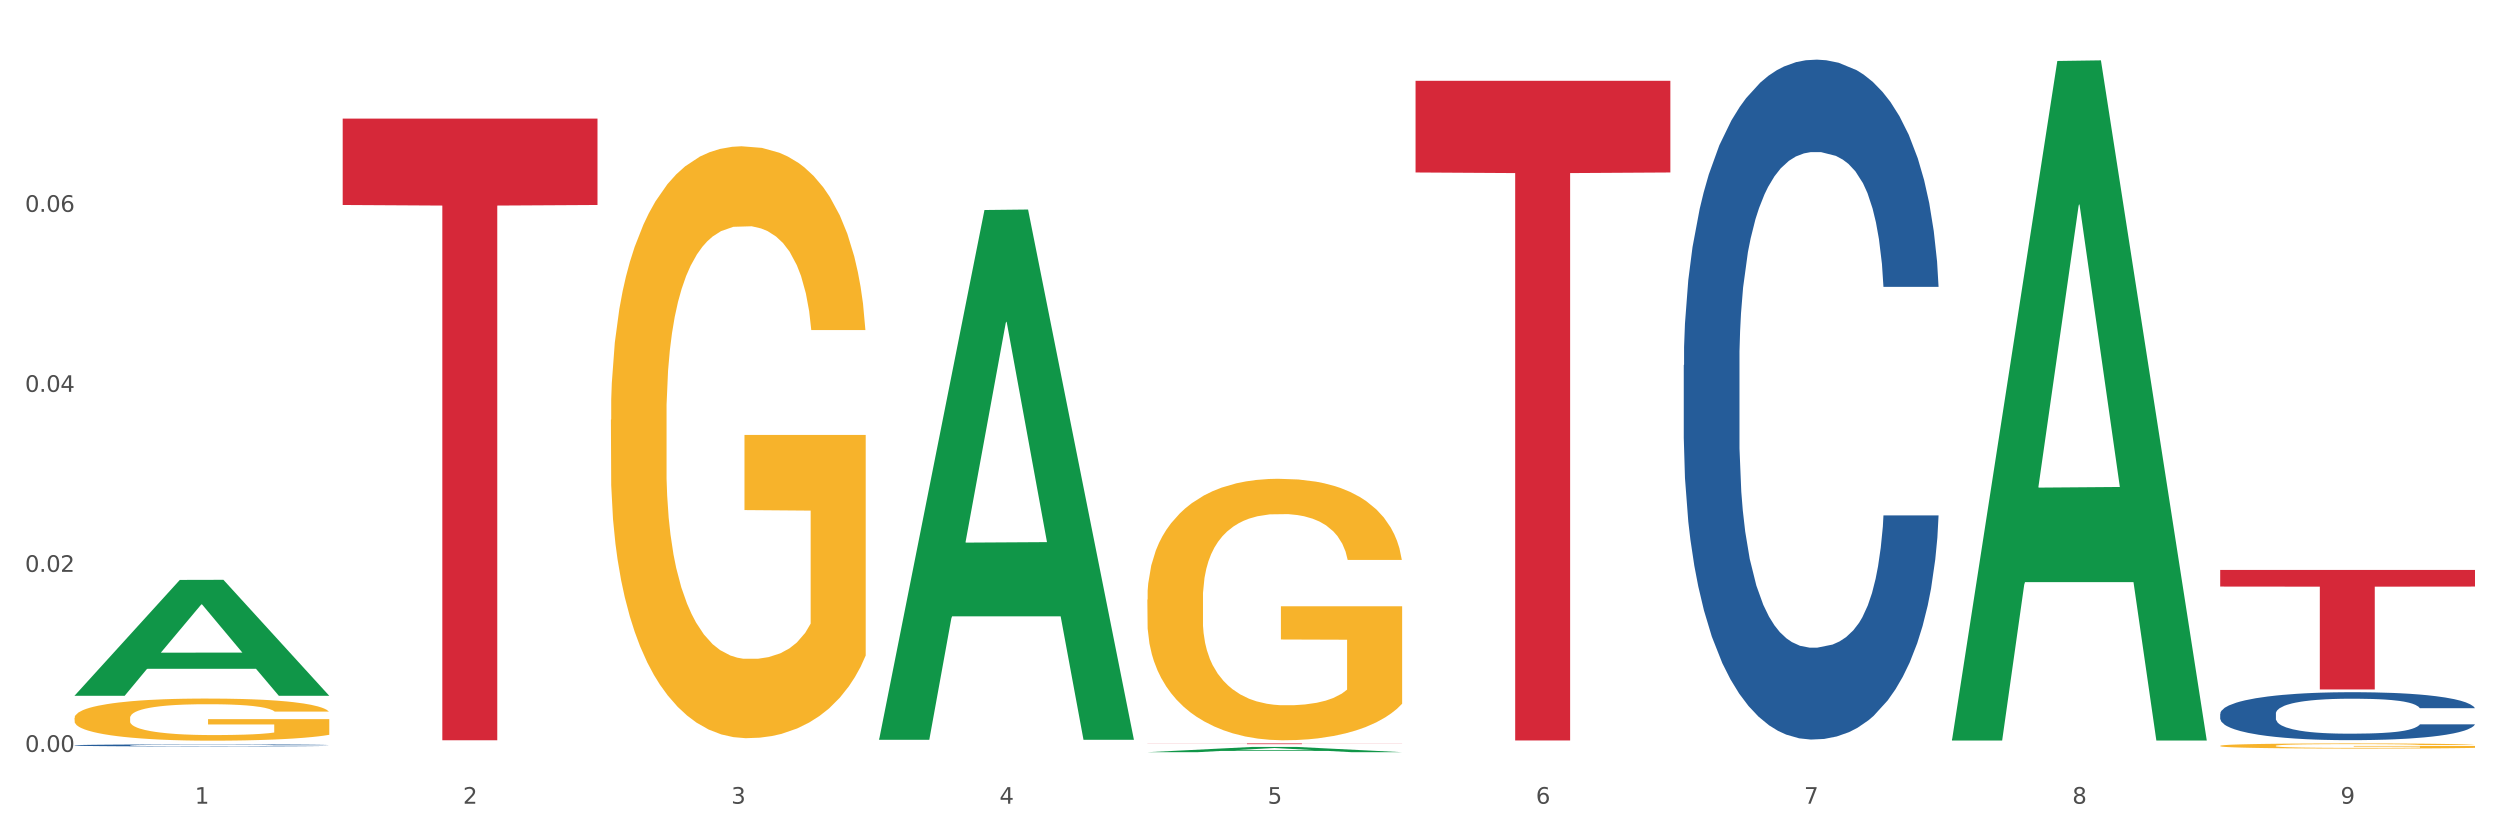
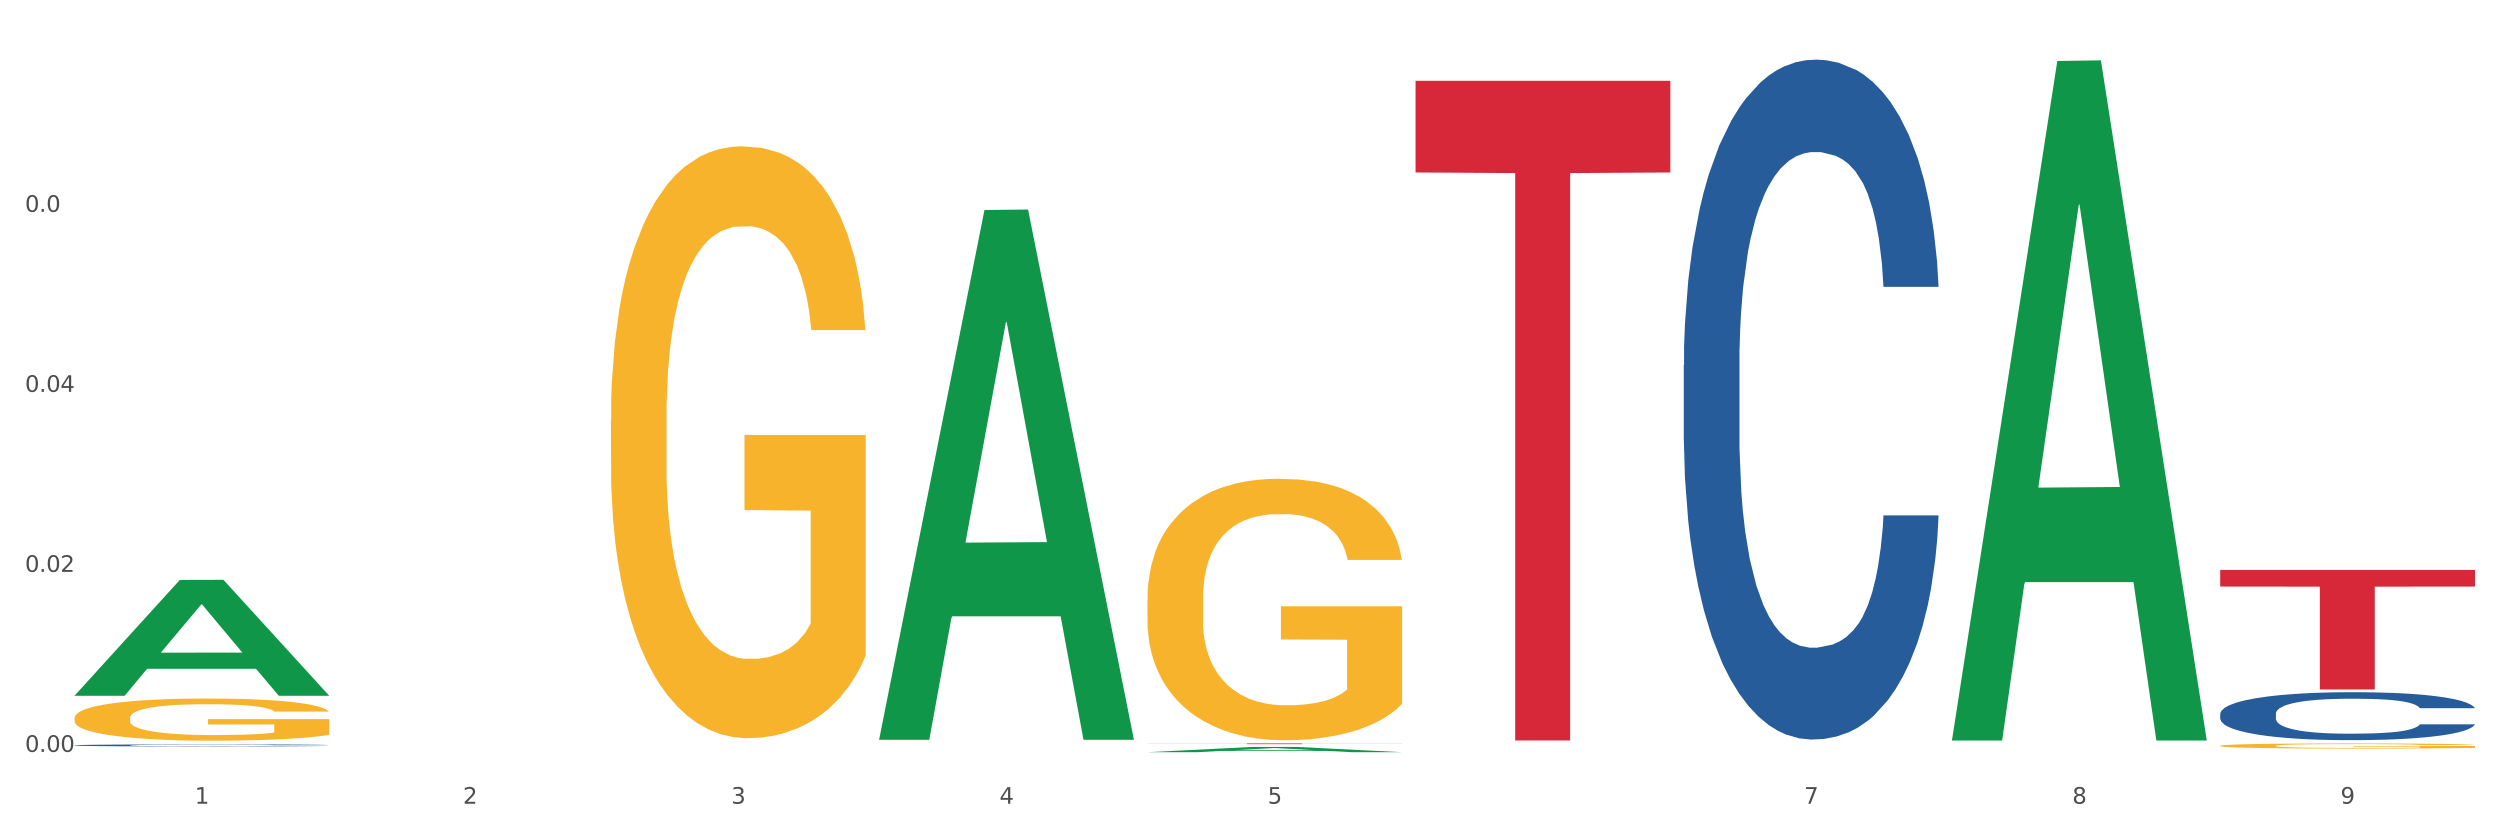
<svg xmlns="http://www.w3.org/2000/svg" xmlns:xlink="http://www.w3.org/1999/xlink" width="1080pt" height="360pt" viewBox="0 0 1080 360" version="1.1">
  <rect x="0" y="0" width="1080" height="360" fill="#333333" stroke="none" />
  <defs>
    <style type="text/css">*{stroke-linejoin: round; stroke-linecap: butt}</style>
  </defs>
  <g id="figure_1">
    <g id="patch_1">
      <path d="M 0 360  L 1080 360  L 1080 0  L 0 0  z " style="fill: #ffffff; stroke: #ffffff; stroke-linejoin: miter" />
    </g>
    <g id="axes_1">
      <g id="matplotlib.axis_1">
        <g id="xtick_1">
          <g id="text_1">
            <g style="fill: #4d4d4d" transform="translate(84.159 347.204) scale(0.096 -0.096)">
              <defs>
                <path id="DejaVuSans-31" d="M 794 531  L 1825 531  L 1825 4091  L 703 3866  L 703 4441  L 1819 4666  L 2450 4666  L 2450 531  L 3481 531  L 3481 0  L 794 0  L 794 531  z " transform="scale(0.016)" />
              </defs>
              <use xlink:href="#DejaVuSans-31" />
            </g>
          </g>
        </g>
        <g id="xtick_2">
          <g id="text_2">
            <g style="fill: #4d4d4d" transform="translate(200.027 347.204) scale(0.096 -0.096)">
              <defs>
                <path id="DejaVuSans-32" d="M 1228 531  L 3431 531  L 3431 0  L 469 0  L 469 531  Q 828 903 1448 1529  Q 2069 2156 2228 2338  Q 2531 2678 2651 2914  Q 2772 3150 2772 3378  Q 2772 3750 2511 3984  Q 2250 4219 1831 4219  Q 1534 4219 1204 4116  Q 875 4013 500 3803  L 500 4441  Q 881 4594 1212 4672  Q 1544 4750 1819 4750  Q 2544 4750 2975 4387  Q 3406 4025 3406 3419  Q 3406 3131 3298 2873  Q 3191 2616 2906 2266  Q 2828 2175 2409 1742  Q 1991 1309 1228 531  z " transform="scale(0.016)" />
              </defs>
              <use xlink:href="#DejaVuSans-32" />
            </g>
          </g>
        </g>
        <g id="xtick_3">
          <g id="text_3">
            <g style="fill: #4d4d4d" transform="translate(315.896 347.204) scale(0.096 -0.096)">
              <defs>
                <path id="DejaVuSans-33" d="M 2597 2516  Q 3050 2419 3304 2112  Q 3559 1806 3559 1356  Q 3559 666 3084 287  Q 2609 -91 1734 -91  Q 1441 -91 1130 -33  Q 819 25 488 141  L 488 750  Q 750 597 1062 519  Q 1375 441 1716 441  Q 2309 441 2620 675  Q 2931 909 2931 1356  Q 2931 1769 2642 2001  Q 2353 2234 1838 2234  L 1294 2234  L 1294 2753  L 1863 2753  Q 2328 2753 2575 2939  Q 2822 3125 2822 3475  Q 2822 3834 2567 4026  Q 2313 4219 1838 4219  Q 1578 4219 1281 4162  Q 984 4106 628 3988  L 628 4550  Q 988 4650 1302 4700  Q 1616 4750 1894 4750  Q 2613 4750 3031 4423  Q 3450 4097 3450 3541  Q 3450 3153 3228 2886  Q 3006 2619 2597 2516  z " transform="scale(0.016)" />
              </defs>
              <use xlink:href="#DejaVuSans-33" />
            </g>
          </g>
        </g>
        <g id="xtick_4">
          <g id="text_4">
            <g style="fill: #4d4d4d" transform="translate(431.765 347.204) scale(0.096 -0.096)">
              <defs>
                <path id="DejaVuSans-34" d="M 2419 4116  L 825 1625  L 2419 1625  L 2419 4116  z M 2253 4666  L 3047 4666  L 3047 1625  L 3713 1625  L 3713 1100  L 3047 1100  L 3047 0  L 2419 0  L 2419 1100  L 313 1100  L 313 1709  L 2253 4666  z " transform="scale(0.016)" />
              </defs>
              <use xlink:href="#DejaVuSans-34" />
            </g>
          </g>
        </g>
        <g id="xtick_5">
          <g id="text_5">
            <g style="fill: #4d4d4d" transform="translate(547.634 347.204) scale(0.096 -0.096)">
              <defs>
                <path id="DejaVuSans-35" d="M 691 4666  L 3169 4666  L 3169 4134  L 1269 4134  L 1269 2991  Q 1406 3038 1543 3061  Q 1681 3084 1819 3084  Q 2600 3084 3056 2656  Q 3513 2228 3513 1497  Q 3513 744 3044 326  Q 2575 -91 1722 -91  Q 1428 -91 1123 -41  Q 819 9 494 109  L 494 744  Q 775 591 1075 516  Q 1375 441 1709 441  Q 2250 441 2565 725  Q 2881 1009 2881 1497  Q 2881 1984 2565 2268  Q 2250 2553 1709 2553  Q 1456 2553 1204 2497  Q 953 2441 691 2322  L 691 4666  z " transform="scale(0.016)" />
              </defs>
              <use xlink:href="#DejaVuSans-35" />
            </g>
          </g>
        </g>
        <g id="xtick_6">
          <g id="text_6">
            <g style="fill: #4d4d4d" transform="translate(663.502 347.204) scale(0.096 -0.096)">
              <defs>
-                 <path id="DejaVuSans-36" d="M 2113 2584  Q 1688 2584 1439 2293  Q 1191 2003 1191 1497  Q 1191 994 1439 701  Q 1688 409 2113 409  Q 2538 409 2786 701  Q 3034 994 3034 1497  Q 3034 2003 2786 2293  Q 2538 2584 2113 2584  z M 3366 4563  L 3366 3988  Q 3128 4100 2886 4159  Q 2644 4219 2406 4219  Q 1781 4219 1451 3797  Q 1122 3375 1075 2522  Q 1259 2794 1537 2939  Q 1816 3084 2150 3084  Q 2853 3084 3261 2657  Q 3669 2231 3669 1497  Q 3669 778 3244 343  Q 2819 -91 2113 -91  Q 1303 -91 875 529  Q 447 1150 447 2328  Q 447 3434 972 4092  Q 1497 4750 2381 4750  Q 2619 4750 2861 4703  Q 3103 4656 3366 4563  z " transform="scale(0.016)" />
-               </defs>
+                 </defs>
              <use xlink:href="#DejaVuSans-36" />
            </g>
          </g>
        </g>
        <g id="xtick_7">
          <g id="text_7">
            <g style="fill: #4d4d4d" transform="translate(779.371 347.204) scale(0.096 -0.096)">
              <defs>
                <path id="DejaVuSans-37" d="M 525 4666  L 3525 4666  L 3525 4397  L 1831 0  L 1172 0  L 2766 4134  L 525 4134  L 525 4666  z " transform="scale(0.016)" />
              </defs>
              <use xlink:href="#DejaVuSans-37" />
            </g>
          </g>
        </g>
        <g id="xtick_8">
          <g id="text_8">
            <g style="fill: #4d4d4d" transform="translate(895.24 347.204) scale(0.096 -0.096)">
              <defs>
                <path id="DejaVuSans-38" d="M 2034 2216  Q 1584 2216 1326 1975  Q 1069 1734 1069 1313  Q 1069 891 1326 650  Q 1584 409 2034 409  Q 2484 409 2743 651  Q 3003 894 3003 1313  Q 3003 1734 2745 1975  Q 2488 2216 2034 2216  z M 1403 2484  Q 997 2584 770 2862  Q 544 3141 544 3541  Q 544 4100 942 4425  Q 1341 4750 2034 4750  Q 2731 4750 3128 4425  Q 3525 4100 3525 3541  Q 3525 3141 3298 2862  Q 3072 2584 2669 2484  Q 3125 2378 3379 2068  Q 3634 1759 3634 1313  Q 3634 634 3220 271  Q 2806 -91 2034 -91  Q 1263 -91 848 271  Q 434 634 434 1313  Q 434 1759 690 2068  Q 947 2378 1403 2484  z M 1172 3481  Q 1172 3119 1398 2916  Q 1625 2713 2034 2713  Q 2441 2713 2670 2916  Q 2900 3119 2900 3481  Q 2900 3844 2670 4047  Q 2441 4250 2034 4250  Q 1625 4250 1398 4047  Q 1172 3844 1172 3481  z " transform="scale(0.016)" />
              </defs>
              <use xlink:href="#DejaVuSans-38" />
            </g>
          </g>
        </g>
        <g id="xtick_9">
          <g id="text_9">
            <g style="fill: #4d4d4d" transform="translate(1011.108 347.204) scale(0.096 -0.096)">
              <defs>
                <path id="DejaVuSans-39" d="M 703 97  L 703 672  Q 941 559 1184 500  Q 1428 441 1663 441  Q 2288 441 2617 861  Q 2947 1281 2994 2138  Q 2813 1869 2534 1725  Q 2256 1581 1919 1581  Q 1219 1581 811 2004  Q 403 2428 403 3163  Q 403 3881 828 4315  Q 1253 4750 1959 4750  Q 2769 4750 3195 4129  Q 3622 3509 3622 2328  Q 3622 1225 3098 567  Q 2575 -91 1691 -91  Q 1453 -91 1209 -44  Q 966 3 703 97  z M 1959 2075  Q 2384 2075 2632 2365  Q 2881 2656 2881 3163  Q 2881 3666 2632 3958  Q 2384 4250 1959 4250  Q 1534 4250 1286 3958  Q 1038 3666 1038 3163  Q 1038 2656 1286 2365  Q 1534 2075 1959 2075  z " transform="scale(0.016)" />
              </defs>
              <use xlink:href="#DejaVuSans-39" />
            </g>
          </g>
        </g>
        <g id="xtick_10" />
        <g id="xtick_11" />
        <g id="xtick_12" />
        <g id="xtick_13" />
        <g id="xtick_14" />
        <g id="xtick_15" />
        <g id="xtick_16" />
        <g id="xtick_17" />
      </g>
      <g id="matplotlib.axis_2">
        <g id="ytick_1">
          <g id="text_10">
            <g style="fill: #4d4d4d" transform="translate(10.8 324.808) scale(0.096 -0.096)">
              <defs>
                <path id="DejaVuSans-30" d="M 2034 4250  Q 1547 4250 1301 3770  Q 1056 3291 1056 2328  Q 1056 1369 1301 889  Q 1547 409 2034 409  Q 2525 409 2770 889  Q 3016 1369 3016 2328  Q 3016 3291 2770 3770  Q 2525 4250 2034 4250  z M 2034 4750  Q 2819 4750 3233 4129  Q 3647 3509 3647 2328  Q 3647 1150 3233 529  Q 2819 -91 2034 -91  Q 1250 -91 836 529  Q 422 1150 422 2328  Q 422 3509 836 4129  Q 1250 4750 2034 4750  z " transform="scale(0.016)" />
                <path id="DejaVuSans-2e" d="M 684 794  L 1344 794  L 1344 0  L 684 0  L 684 794  z " transform="scale(0.016)" />
              </defs>
              <use xlink:href="#DejaVuSans-30" />
              <use xlink:href="#DejaVuSans-2e" transform="translate(63.623 0)" />
              <use xlink:href="#DejaVuSans-30" transform="translate(95.41 0)" />
              <use xlink:href="#DejaVuSans-30" transform="translate(159.033 0)" />
            </g>
          </g>
        </g>
        <g id="ytick_2">
          <g id="text_11">
            <g style="fill: #4d4d4d" transform="translate(10.8 247.043) scale(0.096 -0.096)">
              <use xlink:href="#DejaVuSans-30" />
              <use xlink:href="#DejaVuSans-2e" transform="translate(63.623 0)" />
              <use xlink:href="#DejaVuSans-30" transform="translate(95.41 0)" />
              <use xlink:href="#DejaVuSans-32" transform="translate(159.033 0)" />
            </g>
          </g>
        </g>
        <g id="ytick_3">
          <g id="text_12">
            <g style="fill: #4d4d4d" transform="translate(10.8 169.279) scale(0.096 -0.096)">
              <use xlink:href="#DejaVuSans-30" />
              <use xlink:href="#DejaVuSans-2e" transform="translate(63.623 0)" />
              <use xlink:href="#DejaVuSans-30" transform="translate(95.41 0)" />
              <use xlink:href="#DejaVuSans-34" transform="translate(159.033 0)" />
            </g>
          </g>
        </g>
        <g id="ytick_4">
          <g id="text_13">
            <g style="fill: #4d4d4d" transform="translate(10.8 91.515) scale(0.096 -0.096)">
              <use xlink:href="#DejaVuSans-30" />
              <use xlink:href="#DejaVuSans-2e" transform="translate(63.623 0)" />
              <use xlink:href="#DejaVuSans-30" transform="translate(95.41 0)" />
              <use xlink:href="#DejaVuSans-36" transform="translate(159.033 0)" />
            </g>
          </g>
        </g>
        <g id="ytick_5" />
        <g id="ytick_6" />
        <g id="ytick_7" />
        <g id="ytick_8" />
      </g>
      <g id="PolyCollection_1">
        <path d="M 32.175 300.498  L 32.288 300.451  L 77.68 250.524  L 96.518 250.477  L 142.25 300.592  L 120.462 300.592  L 110.589 288.922  L 63.722 288.922  L 63.382 289.11  L 53.85 300.592  L 32.175 300.592  L 32.175 300.498  L 69.623 281.957  L 104.689 281.91  L 87.326 261.159  L 87.099 261.064  L 86.872 261.206  L 69.51 281.91  L 69.623 281.957  L 32.175 300.498  z " clip-path="url(#pd8a0076e29)" style="fill: #109648" />
        <path d="M 495.65 259.03  L 495.78 258.927  L 495.78 255.213  L 496.04 252.015  L 497.339 244.277  L 499.289 237.88  L 500.718 234.476  L 502.148 231.69  L 503.837 228.904  L 505.917 226.016  L 509.685 221.786  L 512.025 219.619  L 514.884 217.349  L 520.082 214.048  L 523.851 212.191  L 527.75 210.643  L 534.118 208.786  L 538.276 207.961  L 542.695 207.342  L 548.023 206.929  L 552.052 206.826  L 560.889 207.135  L 568.427 208.064  L 572.066 208.786  L 576.744 210.024  L 579.214 210.849  L 583.242 212.5  L 587.401 214.667  L 590.26 216.524  L 594.549 220.032  L 597.798 223.539  L 600.787 227.873  L 602.346 230.865  L 603.516 233.65  L 604.556 236.849  L 605.595 241.904  L 582.203 241.904  L 581.293 238.293  L 579.863 234.888  L 577.784 231.587  L 575.965 229.523  L 572.846 226.944  L 569.986 225.293  L 566.997 224.055  L 563.359 223.024  L 560.499 222.508  L 556.471 222.095  L 548.543 222.198  L 543.215 223.024  L 539.576 224.055  L 537.237 224.984  L 535.157 226.016  L 532.818 227.46  L 530.089 229.627  L 528.14 231.587  L 526.19 234.063  L 524.631 236.539  L 523.201 239.428  L 522.032 242.523  L 521.122 245.721  L 520.342 249.642  L 519.692 256.142  L 519.692 270.276  L 519.952 273.474  L 520.602 277.704  L 521.382 280.903  L 522.681 284.72  L 523.851 287.299  L 526.06 291.014  L 528.529 294.109  L 530.479 296.069  L 532.428 297.72  L 535.807 299.99  L 539.576 301.847  L 542.825 302.982  L 547.244 304.013  L 550.233 304.426  L 552.832 304.632  L 559.2 304.632  L 563.748 304.323  L 568.817 303.601  L 572.716 302.672  L 575.965 301.537  L 579.603 299.68  L 581.943 297.926  L 581.943 276.363  L 553.352 276.26  L 553.352 261.919  L 605.725 261.919  L 605.725 304.013  L 603.516 306.18  L 601.047 308.14  L 598.447 309.894  L 594.549 312.061  L 589.87 314.124  L 585.711 315.568  L 581.293 316.806  L 576.094 317.941  L 569.337 318.973  L 565.178 319.386  L 559.98 319.695  L 553.871 319.798  L 548.543 319.592  L 543.345 319.076  L 537.887 318.148  L 532.558 316.806  L 528.529 315.465  L 524.501 313.815  L 520.212 311.648  L 516.833 309.584  L 514.234 307.727  L 511.375 305.354  L 508.256 302.259  L 505.917 299.474  L 503.837 296.585  L 501.628 292.871  L 500.068 289.672  L 498.509 285.649  L 497.599 282.657  L 496.56 278.014  L 495.78 271.514  L 495.65 259.03  z " clip-path="url(#pd8a0076e29)" style="fill: #f7b32b" />
        <path d="M 959.125 322.19  L 959.255 322.187  L 959.255 322.114  L 959.515 322.051  L 960.814 321.899  L 962.764 321.773  L 964.193 321.705  L 965.623 321.651  L 967.312 321.596  L 969.391 321.539  L 973.16 321.455  L 975.5 321.413  L 978.359 321.368  L 983.557 321.303  L 987.326 321.266  L 991.225 321.236  L 997.593 321.199  L 1001.751 321.183  L 1006.17 321.17  L 1011.498 321.162  L 1015.527 321.16  L 1024.364 321.166  L 1031.902 321.185  L 1035.541 321.199  L 1040.219 321.223  L 1042.688 321.24  L 1046.717 321.272  L 1050.876 321.315  L 1053.735 321.352  L 1058.024 321.421  L 1061.273 321.49  L 1064.262 321.575  L 1065.821 321.634  L 1066.991 321.689  L 1068.03 321.752  L 1069.07 321.852  L 1045.677 321.852  L 1044.768 321.781  L 1043.338 321.714  L 1041.259 321.648  L 1039.439 321.608  L 1036.32 321.557  L 1033.461 321.524  L 1030.472 321.5  L 1026.833 321.48  L 1023.974 321.469  L 1019.946 321.461  L 1012.018 321.463  L 1006.69 321.48  L 1003.051 321.5  L 1000.712 321.518  L 998.632 321.539  L 996.293 321.567  L 993.564 321.61  L 991.614 321.648  L 989.665 321.697  L 988.106 321.746  L 986.676 321.803  L 985.506 321.864  L 984.597 321.927  L 983.817 322.004  L 983.167 322.133  L 983.167 322.411  L 983.427 322.474  L 984.077 322.558  L 984.857 322.621  L 986.156 322.696  L 987.326 322.747  L 989.535 322.82  L 992.004 322.881  L 993.954 322.92  L 995.903 322.952  L 999.282 322.997  L 1003.051 323.034  L 1006.3 323.056  L 1010.718 323.076  L 1013.708 323.084  L 1016.307 323.089  L 1022.675 323.089  L 1027.223 323.082  L 1032.292 323.068  L 1036.19 323.05  L 1039.439 323.028  L 1043.078 322.991  L 1045.418 322.956  L 1045.418 322.531  L 1016.827 322.529  L 1016.827 322.246  L 1069.2 322.246  L 1069.2 323.076  L 1066.991 323.119  L 1064.521 323.158  L 1061.922 323.192  L 1058.024 323.235  L 1053.345 323.276  L 1049.186 323.304  L 1044.768 323.329  L 1039.569 323.351  L 1032.811 323.371  L 1028.653 323.379  L 1023.454 323.385  L 1017.346 323.388  L 1012.018 323.383  L 1006.82 323.373  L 1001.361 323.355  L 996.033 323.329  L 992.004 323.302  L 987.976 323.27  L 983.687 323.227  L 980.308 323.186  L 977.709 323.15  L 974.85 323.103  L 971.731 323.042  L 969.391 322.987  L 967.312 322.93  L 965.103 322.857  L 963.543 322.794  L 961.984 322.714  L 961.074 322.655  L 960.034 322.564  L 959.255 322.436  L 959.125 322.19  z " clip-path="url(#pd8a0076e29)" style="fill: #f7b32b" />
        <path d="M 959.125 308.34  L 959.255 308.321  L 959.255 307.791  L 959.645 307.072  L 961.076 305.747  L 962.898 304.744  L 966.021 303.571  L 967.712 303.079  L 969.924 302.53  L 974.478 301.641  L 979.683 300.884  L 983.326 300.467  L 986.058 300.202  L 992.173 299.729  L 995.686 299.521  L 999.33 299.351  L 1002.452 299.237  L 1007.657 299.105  L 1011.82 299.048  L 1016.635 299.029  L 1020.668 299.048  L 1026.003 299.124  L 1033.809 299.351  L 1036.802 299.483  L 1040.835 299.71  L 1044.999 300.013  L 1048.382 300.316  L 1052.285 300.751  L 1056.319 301.319  L 1060.222 302.038  L 1062.955 302.7  L 1065.167 303.401  L 1067.118 304.252  L 1068.549 305.179  L 1069.2 305.955  L 1045.389 305.955  L 1044.739 305.255  L 1043.438 304.498  L 1042.137 303.987  L 1040.705 303.571  L 1038.493 303.098  L 1036.542 302.795  L 1033.289 302.435  L 1030.296 302.208  L 1027.824 302.076  L 1024.832 301.962  L 1018.456 301.849  L 1013.902 301.849  L 1011.04 301.887  L 1007.527 301.981  L 1004.534 302.114  L 1001.021 302.341  L 998.289 302.587  L 995.556 302.908  L 993.995 303.136  L 991.653 303.552  L 990.092 303.893  L 988.01 304.479  L 986.839 304.895  L 984.757 305.974  L 983.846 306.769  L 983.456 307.318  L 983.196 307.923  L 983.196 310.875  L 983.976 312.2  L 984.627 312.768  L 985.668 313.411  L 987.619 314.244  L 990.482 315.058  L 993.474 315.644  L 995.947 316.004  L 998.289 316.269  L 1000.631 316.477  L 1003.493 316.666  L 1005.835 316.78  L 1009.348 316.893  L 1013.512 316.95  L 1016.765 316.95  L 1023.4 316.855  L 1026.393 316.761  L 1029.255 316.628  L 1032.378 316.42  L 1034.85 316.193  L 1036.282 316.023  L 1038.624 315.663  L 1040.445 315.285  L 1042.006 314.849  L 1043.047 314.471  L 1044.218 313.903  L 1045.129 313.26  L 1045.389 312.919  L 1069.2 312.919  L 1068.68 313.6  L 1067.769 314.263  L 1065.947 315.152  L 1064.516 315.663  L 1062.304 316.288  L 1059.962 316.818  L 1056.709 317.404  L 1053.717 317.839  L 1050.594 318.218  L 1047.211 318.559  L 1041.096 319.032  L 1038.884 319.164  L 1034.2 319.391  L 1030.557 319.524  L 1025.222 319.656  L 1019.757 319.732  L 1014.032 319.751  L 1008.958 319.713  L 1003.363 319.599  L 999.85 319.486  L 995.947 319.315  L 991.393 319.051  L 987.099 318.729  L 983.065 318.35  L 979.292 317.915  L 975.779 317.423  L 971.225 316.609  L 967.842 315.815  L 965.37 315.077  L 963.679 314.452  L 961.987 313.657  L 961.076 313.108  L 959.645 311.784  L 959.125 310.554  L 959.125 308.34  z " clip-path="url(#pd8a0076e29)" style="fill: #255c99" />
        <path d="M 727.387 157.739  L 727.517 157.47  L 727.517 149.959  L 727.908 139.766  L 729.339 120.988  L 731.161 106.771  L 734.283 90.14  L 735.975 83.165  L 738.187 75.386  L 742.741 62.778  L 747.945 52.048  L 751.588 46.147  L 754.321 42.391  L 760.436 35.685  L 763.949 32.734  L 767.592 30.32  L 770.715 28.71  L 775.919 26.832  L 780.083 26.028  L 784.897 25.759  L 788.931 26.028  L 794.265 27.101  L 802.072 30.32  L 805.065 32.198  L 809.098 35.417  L 813.262 39.709  L 816.645 44.001  L 820.548 50.17  L 824.581 58.218  L 828.485 68.411  L 831.217 77.8  L 833.429 87.725  L 835.381 99.797  L 836.812 112.941  L 837.463 123.939  L 813.652 123.939  L 813.001 114.014  L 811.7 103.284  L 810.399 96.041  L 808.968 90.14  L 806.756 83.433  L 804.804 79.141  L 801.551 74.045  L 798.559 70.826  L 796.087 68.948  L 793.094 67.338  L 786.719 65.729  L 782.165 65.729  L 779.302 66.265  L 775.789 67.607  L 772.797 69.484  L 769.284 72.703  L 766.551 76.191  L 763.819 80.751  L 762.257 83.97  L 759.915 89.871  L 758.354 94.7  L 756.272 103.016  L 755.101 108.917  L 753.019 124.207  L 752.109 135.474  L 751.718 143.253  L 751.458 151.837  L 751.458 193.684  L 752.239 212.462  L 752.889 220.509  L 753.93 229.63  L 755.882 241.433  L 758.744 252.967  L 761.737 261.283  L 764.209 266.38  L 766.551 270.135  L 768.893 273.086  L 771.756 275.769  L 774.098 277.378  L 777.611 278.988  L 781.774 279.792  L 785.027 279.792  L 791.663 278.451  L 794.656 277.11  L 797.518 275.232  L 800.641 272.281  L 803.113 269.062  L 804.544 266.648  L 806.886 261.551  L 808.708 256.186  L 810.269 250.017  L 811.31 244.652  L 812.481 236.604  L 813.392 227.484  L 813.652 222.655  L 837.463 222.655  L 836.942 232.312  L 836.031 241.701  L 834.21 254.309  L 832.779 261.551  L 830.567 270.404  L 828.225 277.915  L 824.972 286.23  L 821.979 292.4  L 818.856 297.765  L 815.474 302.594  L 809.358 309.3  L 807.146 311.178  L 802.462 314.397  L 798.819 316.274  L 793.485 318.152  L 788.02 319.225  L 782.295 319.493  L 777.22 318.957  L 771.626 317.347  L 768.113 315.738  L 764.209 313.324  L 759.655 309.568  L 755.362 305.008  L 751.328 299.643  L 747.555 293.473  L 744.042 286.499  L 739.488 274.964  L 736.105 263.697  L 733.633 253.236  L 731.941 244.383  L 730.25 233.117  L 729.339 225.338  L 727.908 206.56  L 727.387 189.124  L 727.387 157.739  z " clip-path="url(#pd8a0076e29)" style="fill: #255c99" />
        <path d="M 32.175 321.976  L 32.305 321.976  L 32.305 321.953  L 32.695 321.922  L 34.127 321.866  L 35.948 321.823  L 39.071 321.773  L 40.762 321.752  L 42.974 321.728  L 47.528 321.69  L 52.733 321.658  L 56.376 321.64  L 59.108 321.629  L 65.224 321.608  L 68.737 321.599  L 72.38 321.592  L 75.503 321.587  L 80.707 321.582  L 84.871 321.579  L 89.685 321.578  L 93.718 321.579  L 99.053 321.582  L 106.86 321.592  L 109.852 321.598  L 113.886 321.608  L 118.049 321.621  L 121.432 321.633  L 125.336 321.652  L 129.369 321.676  L 133.273 321.707  L 136.005 321.735  L 138.217 321.765  L 140.168 321.802  L 141.6 321.841  L 142.25 321.875  L 118.44 321.875  L 117.789 321.845  L 116.488 321.812  L 115.187 321.79  L 113.756 321.773  L 111.544 321.752  L 109.592 321.739  L 106.339 321.724  L 103.347 321.714  L 100.874 321.709  L 97.882 321.704  L 91.506 321.699  L 86.952 321.699  L 84.09 321.701  L 80.577 321.705  L 77.584 321.71  L 74.071 321.72  L 71.339 321.731  L 68.607 321.744  L 67.045 321.754  L 64.703 321.772  L 63.142 321.786  L 61.06 321.811  L 59.889 321.829  L 57.807 321.875  L 56.896 321.909  L 56.506 321.933  L 56.246 321.959  L 56.246 322.085  L 57.027 322.142  L 57.677 322.166  L 58.718 322.193  L 60.67 322.229  L 63.532 322.264  L 66.525 322.289  L 68.997 322.304  L 71.339 322.315  L 73.681 322.324  L 76.543 322.332  L 78.885 322.337  L 82.398 322.342  L 86.562 322.345  L 89.815 322.345  L 96.451 322.341  L 99.443 322.337  L 102.306 322.331  L 105.428 322.322  L 107.901 322.312  L 109.332 322.305  L 111.674 322.29  L 113.495 322.273  L 115.057 322.255  L 116.098 322.239  L 117.269 322.214  L 118.179 322.187  L 118.44 322.172  L 142.25 322.172  L 141.73 322.201  L 140.819 322.23  L 138.997 322.268  L 137.566 322.29  L 135.354 322.316  L 133.012 322.339  L 129.759 322.364  L 126.767 322.383  L 123.644 322.399  L 120.261 322.413  L 114.146 322.434  L 111.934 322.439  L 107.25 322.449  L 103.607 322.455  L 98.272 322.46  L 92.807 322.464  L 87.083 322.464  L 82.008 322.463  L 76.413 322.458  L 72.9 322.453  L 68.997 322.446  L 64.443 322.434  L 60.149 322.421  L 56.116 322.404  L 52.342 322.386  L 48.829 322.365  L 44.275 322.33  L 40.893 322.296  L 38.42 322.265  L 36.729 322.238  L 35.037 322.204  L 34.127 322.18  L 32.695 322.124  L 32.175 322.071  L 32.175 321.976  z " clip-path="url(#pd8a0076e29)" style="fill: #255c99" />
-         <path d="M 148.044 51.234  L 258.119 51.234  L 258.119 88.554  L 214.819 88.806  L 214.819 319.788  L 191.083 319.788  L 191.083 88.806  L 148.044 88.554  L 148.044 51.486  L 148.044 51.234  z " clip-path="url(#pd8a0076e29)" style="fill: #d62839" />
        <path d="M 495.65 321.16  L 605.725 321.16  L 605.725 321.205  L 562.425 321.205  L 562.425 321.479  L 538.689 321.479  L 538.689 321.205  L 495.65 321.205  L 495.65 321.161  L 495.65 321.16  z " clip-path="url(#pd8a0076e29)" style="fill: #d62839" />
        <path d="M 611.519 34.905  L 721.594 34.905  L 721.594 74.508  L 678.294 74.775  L 678.294 319.883  L 654.557 319.883  L 654.557 74.775  L 611.519 74.508  L 611.519 35.173  L 611.519 34.905  z " clip-path="url(#pd8a0076e29)" style="fill: #d62839" />
        <path d="M 959.125 246.22  L 1069.2 246.22  L 1069.2 253.395  L 1025.9 253.443  L 1025.9 297.847  L 1002.164 297.847  L 1002.164 253.443  L 959.125 253.395  L 959.125 246.269  L 959.125 246.22  z " clip-path="url(#pd8a0076e29)" style="fill: #d62839" />
        <path d="M 263.912 181.353  L 264.042 181.12  L 264.042 172.713  L 264.302 165.473  L 265.602 147.958  L 267.551 133.479  L 268.981 125.772  L 270.41 119.466  L 272.1 113.161  L 274.179 106.622  L 277.948 97.047  L 280.287 92.143  L 283.146 87.005  L 288.345 79.532  L 292.114 75.328  L 296.012 71.825  L 302.38 67.621  L 306.539 65.753  L 310.958 64.352  L 316.286 63.418  L 320.315 63.184  L 329.152 63.885  L 336.689 65.986  L 340.328 67.621  L 345.007 70.424  L 347.476 72.292  L 351.505 76.029  L 355.663 80.933  L 358.523 85.136  L 362.811 93.077  L 366.06 101.017  L 369.049 110.825  L 370.609 117.598  L 371.778 123.904  L 372.818 131.143  L 373.858 142.586  L 350.465 142.586  L 349.555 134.413  L 348.126 126.706  L 346.047 119.233  L 344.227 114.562  L 341.108 108.724  L 338.249 104.987  L 335.26 102.185  L 331.621 99.849  L 328.762 98.682  L 324.733 97.747  L 316.806 97.981  L 311.477 99.849  L 307.839 102.185  L 305.499 104.286  L 303.42 106.622  L 301.081 109.891  L 298.352 114.796  L 296.402 119.233  L 294.453 124.838  L 292.893 130.443  L 291.464 136.982  L 290.294 143.988  L 289.384 151.227  L 288.605 160.102  L 287.955 174.814  L 287.955 206.809  L 288.215 214.049  L 288.865 223.624  L 289.644 230.863  L 290.944 239.504  L 292.114 245.342  L 294.323 253.75  L 296.792 260.756  L 298.741 265.193  L 300.691 268.93  L 304.07 274.067  L 307.839 278.271  L 311.088 280.84  L 315.506 283.175  L 318.495 284.11  L 321.094 284.577  L 327.462 284.577  L 332.011 283.876  L 337.079 282.241  L 340.978 280.139  L 344.227 277.57  L 347.866 273.367  L 350.205 269.397  L 350.205 220.588  L 321.614 220.354  L 321.614 187.893  L 373.988 187.893  L 373.988 283.175  L 371.778 288.08  L 369.309 292.517  L 366.71 296.487  L 362.811 301.391  L 358.133 306.062  L 353.974 309.331  L 349.555 312.134  L 344.357 314.703  L 337.599 317.038  L 333.44 317.972  L 328.242 318.673  L 322.134 318.906  L 316.806 318.439  L 311.607 317.272  L 306.149 315.17  L 300.821 312.134  L 296.792 309.098  L 292.763 305.361  L 288.475 300.457  L 285.096 295.786  L 282.497 291.583  L 279.637 286.211  L 276.518 279.205  L 274.179 272.9  L 272.1 266.361  L 269.891 257.953  L 268.331 250.714  L 266.772 241.606  L 265.862 234.833  L 264.822 224.324  L 264.042 209.611  L 263.912 181.353  z " clip-path="url(#pd8a0076e29)" style="fill: #f7b32b" />
        <path d="M 32.175 310.186  L 32.305 310.169  L 32.305 309.571  L 32.565 309.055  L 33.864 307.809  L 35.814 306.778  L 37.243 306.229  L 38.673 305.78  L 40.362 305.331  L 42.442 304.866  L 46.211 304.184  L 48.55 303.835  L 51.409 303.469  L 56.607 302.937  L 60.376 302.638  L 64.275 302.389  L 70.643 302.089  L 74.802 301.956  L 79.22 301.856  L 84.548 301.79  L 88.577 301.773  L 97.414 301.823  L 104.952 301.973  L 108.591 302.089  L 113.269 302.289  L 115.739 302.422  L 119.767 302.688  L 123.926 303.037  L 126.785 303.336  L 131.074 303.901  L 134.323 304.467  L 137.312 305.165  L 138.871 305.647  L 140.041 306.096  L 141.081 306.611  L 142.12 307.426  L 118.728 307.426  L 117.818 306.844  L 116.388 306.296  L 114.309 305.764  L 112.49 305.431  L 109.371 305.015  L 106.512 304.749  L 103.522 304.55  L 99.884 304.384  L 97.025 304.3  L 92.996 304.234  L 85.068 304.251  L 79.74 304.384  L 76.101 304.55  L 73.762 304.7  L 71.683 304.866  L 69.343 305.099  L 66.614 305.448  L 64.665 305.764  L 62.715 306.163  L 61.156 306.562  L 59.726 307.027  L 58.557 307.526  L 57.647 308.041  L 56.867 308.673  L 56.217 309.721  L 56.217 311.998  L 56.477 312.514  L 57.127 313.195  L 57.907 313.711  L 59.206 314.326  L 60.376 314.742  L 62.585 315.34  L 65.055 315.839  L 67.004 316.155  L 68.953 316.421  L 72.332 316.787  L 76.101 317.086  L 79.35 317.269  L 83.769 317.435  L 86.758 317.501  L 89.357 317.535  L 95.725 317.535  L 100.274 317.485  L 105.342 317.368  L 109.241 317.219  L 112.49 317.036  L 116.129 316.737  L 118.468 316.454  L 118.468 312.979  L 89.877 312.963  L 89.877 310.652  L 142.25 310.652  L 142.25 317.435  L 140.041 317.784  L 137.572 318.1  L 134.973 318.383  L 131.074 318.732  L 126.395 319.064  L 122.237 319.297  L 117.818 319.497  L 112.62 319.679  L 105.862 319.846  L 101.703 319.912  L 96.505 319.962  L 90.397 319.979  L 85.068 319.945  L 79.87 319.862  L 74.412 319.713  L 69.083 319.497  L 65.055 319.28  L 61.026 319.014  L 56.737 318.665  L 53.358 318.333  L 50.759 318.033  L 47.9 317.651  L 44.781 317.152  L 42.442 316.703  L 40.362 316.238  L 38.153 315.639  L 36.594 315.124  L 35.034 314.476  L 34.124 313.993  L 33.085 313.245  L 32.305 312.198  L 32.175 310.186  z " clip-path="url(#pd8a0076e29)" style="fill: #f7b32b" />
        <path d="M 379.781 319.156  L 379.895 318.941  L 425.286 90.728  L 444.124 90.513  L 489.856 319.586  L 468.068 319.586  L 458.196 266.243  L 411.328 266.243  L 410.988 267.104  L 401.456 319.586  L 379.781 319.586  L 379.781 319.156  L 417.229 234.41  L 452.295 234.195  L 434.932 139.339  L 434.705 138.909  L 434.478 139.554  L 417.116 234.195  L 417.229 234.41  L 379.781 319.156  z " clip-path="url(#pd8a0076e29)" style="fill: #109648" />
        <path d="M 495.65 324.945  L 495.763 324.943  L 541.155 322.663  L 559.993 322.661  L 605.725 324.95  L 583.937 324.95  L 574.064 324.417  L 527.197 324.417  L 526.857 324.425  L 517.324 324.95  L 495.65 324.95  L 495.65 324.945  L 533.098 324.099  L 568.163 324.096  L 550.801 323.149  L 550.574 323.144  L 550.347 323.151  L 532.985 324.096  L 533.098 324.099  L 495.65 324.945  z " clip-path="url(#pd8a0076e29)" style="fill: #109648" />
        <path d="M 843.256 319.357  L 843.369 319.081  L 888.761 26.343  L 907.599 26.067  L 953.331 319.908  L 931.543 319.908  L 921.67 251.483  L 874.803 251.483  L 874.463 252.587  L 864.931 319.908  L 843.256 319.908  L 843.256 319.357  L 880.704 210.649  L 915.77 210.373  L 898.407 88.698  L 898.18 88.146  L 897.953 88.974  L 880.591 210.373  L 880.704 210.649  L 843.256 319.357  z " clip-path="url(#pd8a0076e29)" style="fill: #109648" />
      </g>
    </g>
  </g>
  <defs>
    <clipPath id="pd8a0076e29">
      <rect x="32.175" y="10.8" width="1037.025" height="329.109" />
    </clipPath>
  </defs>
</svg>